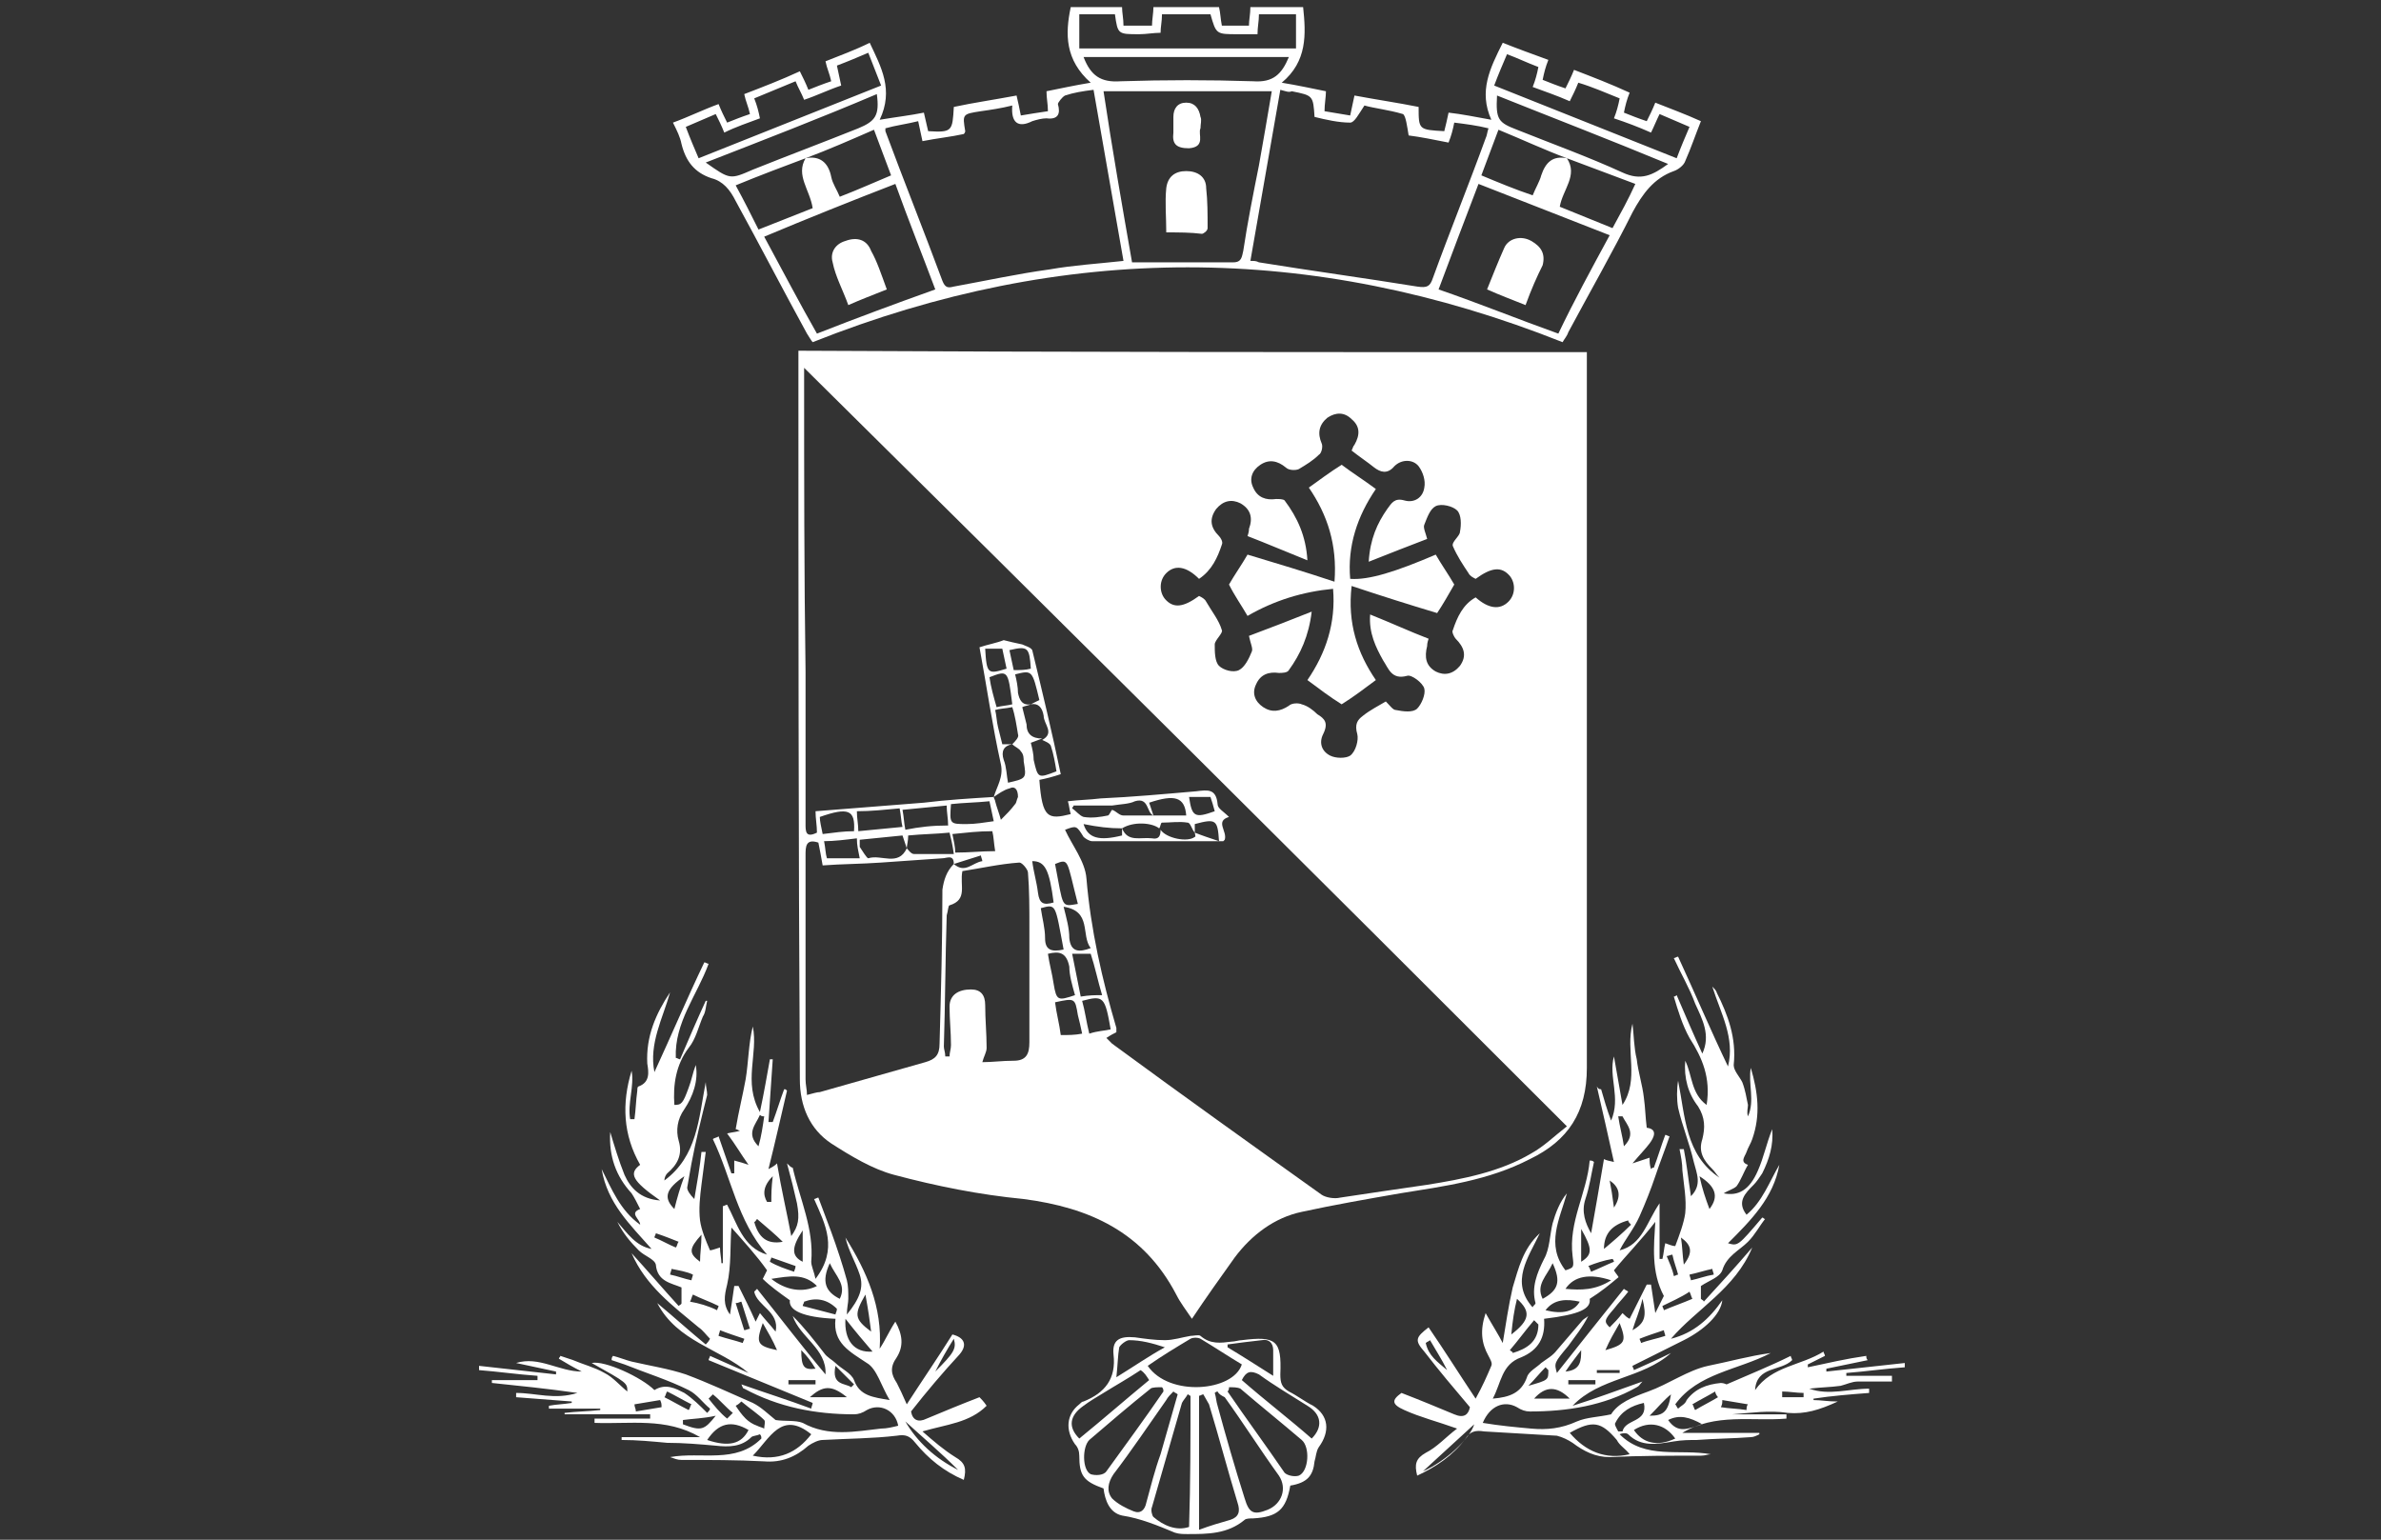
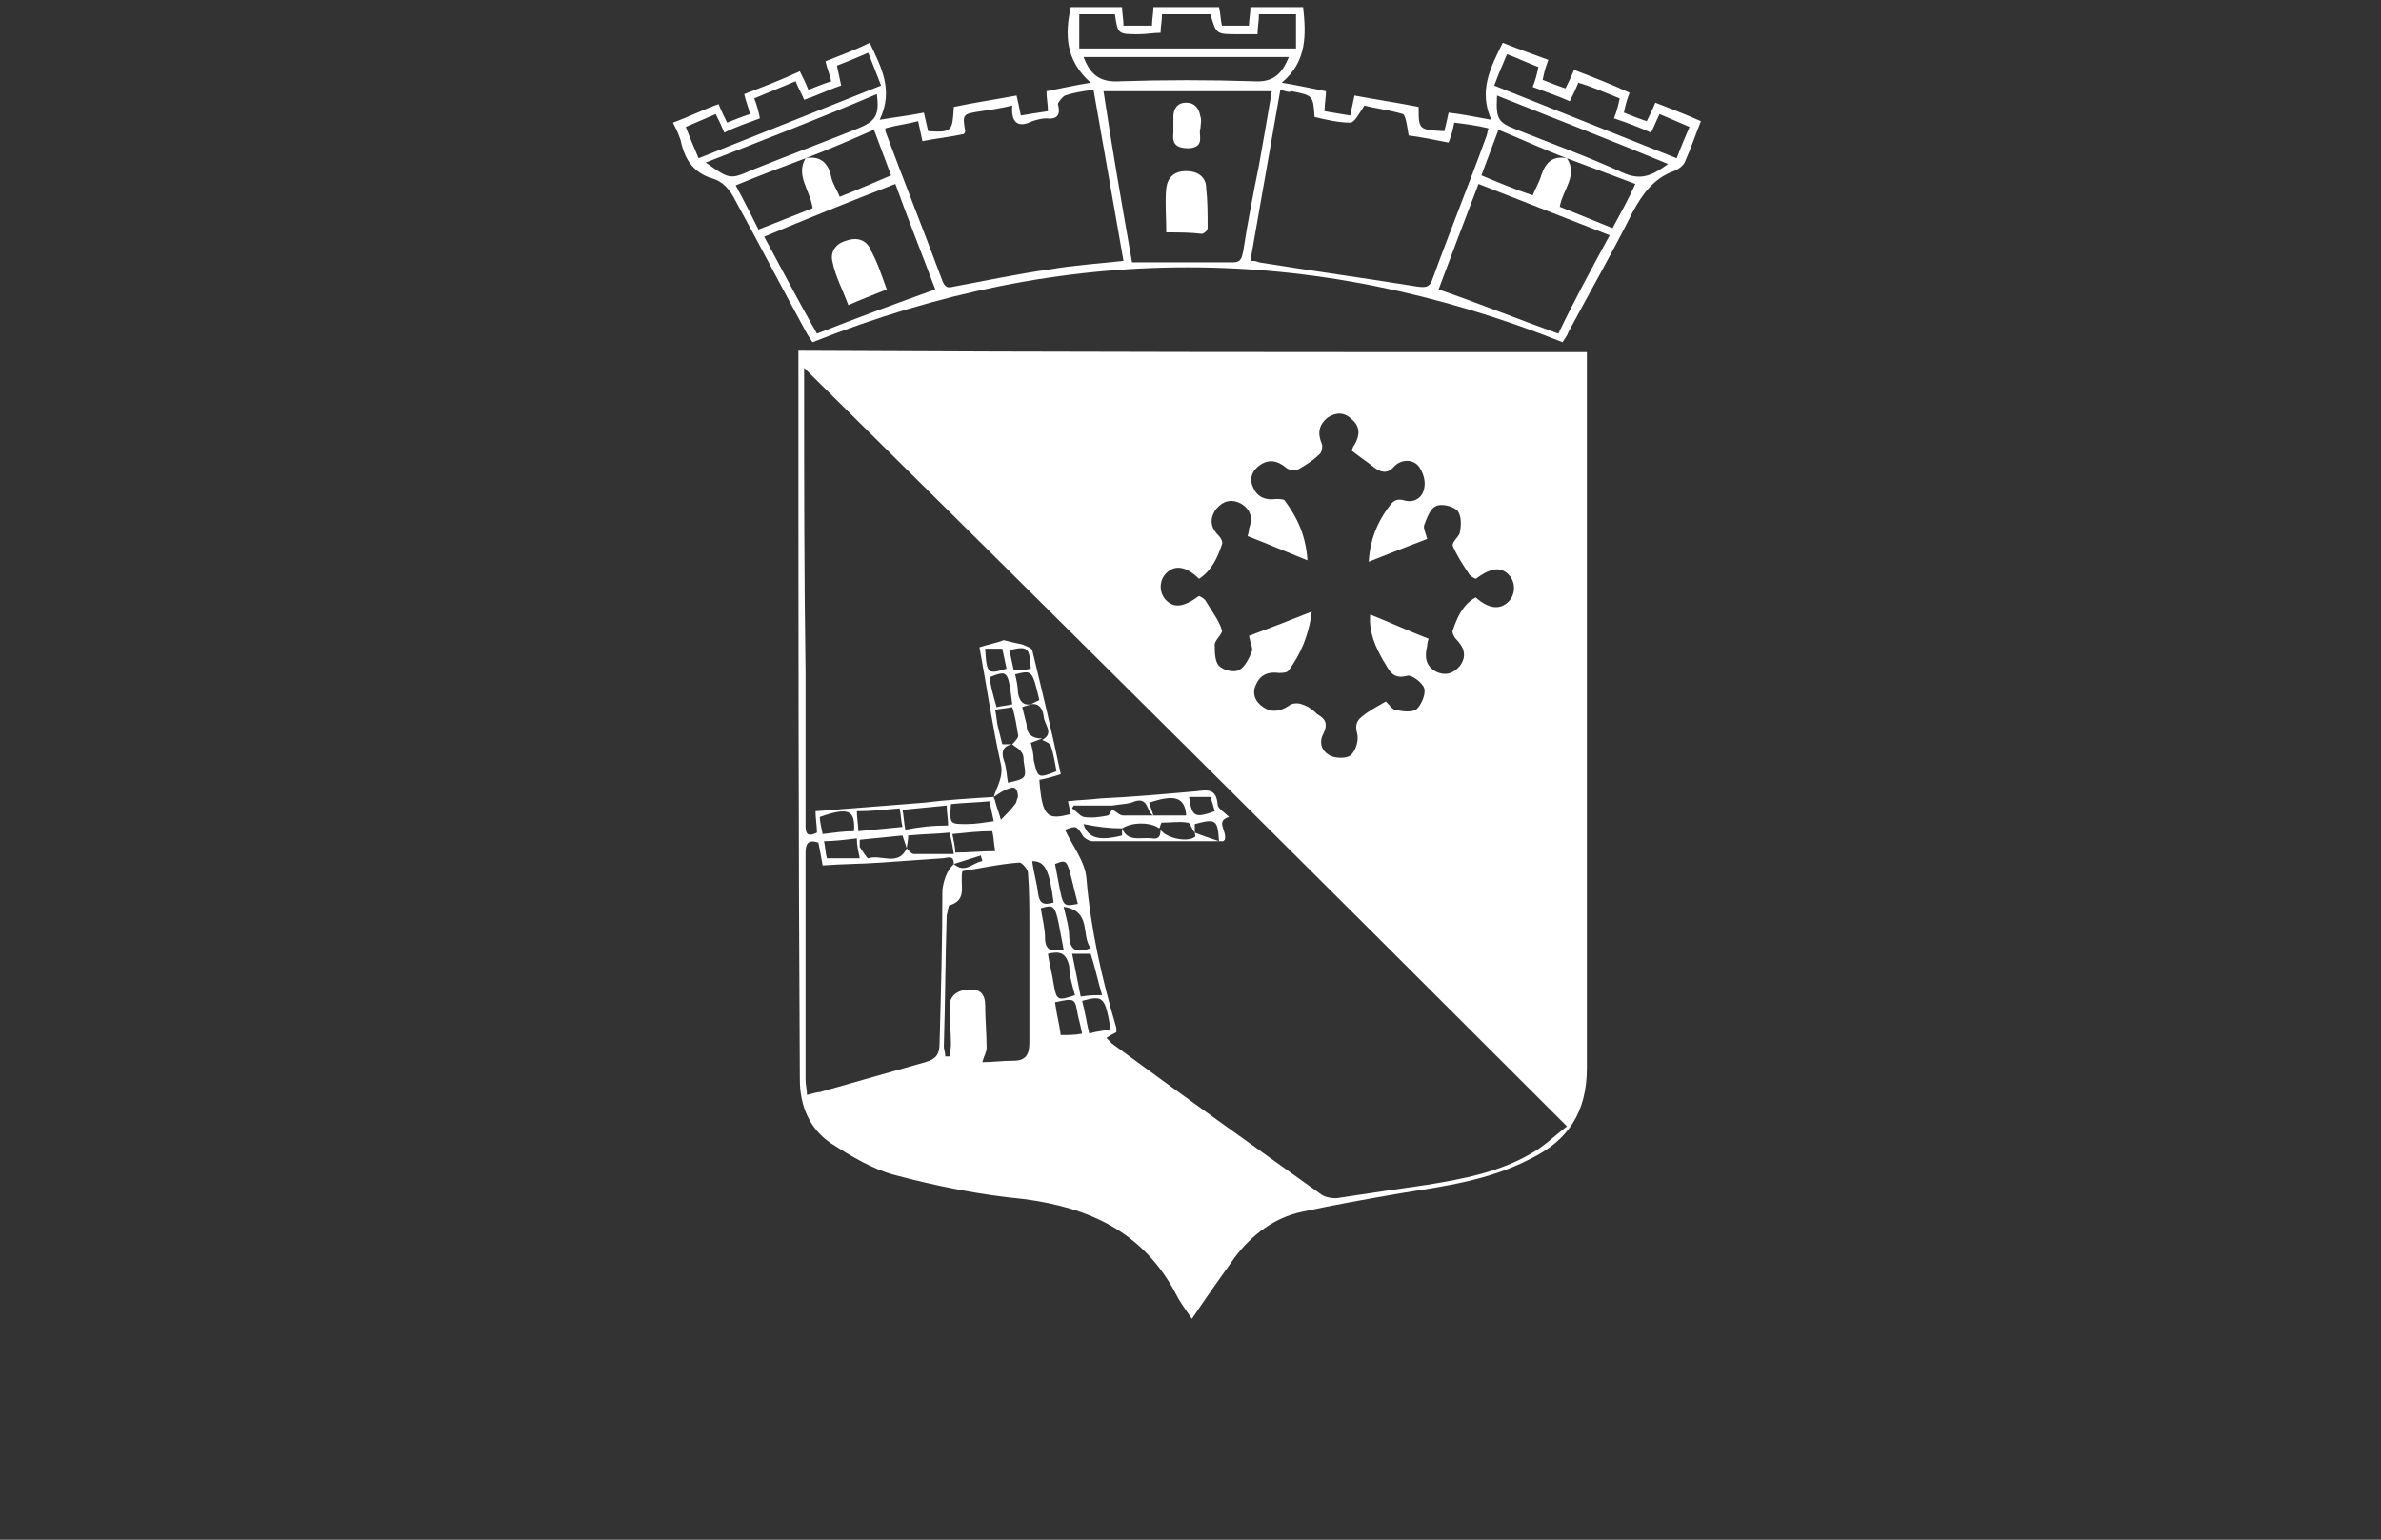
<svg xmlns="http://www.w3.org/2000/svg" version="1.1" id="Calque_1" x="0px" y="0px" viewBox="0 0 167 108" style="enable-background:new 0 0 167 108;" xml:space="preserve">
  <rect x="0" y="0" width="167" height="108" fill="#333333" stroke="none" />
  <style type="text/css"> .st0{fill:#FFFFFF;} </style>
  <g>
    <path class="st0" d="M111.3,24.7c0,0.4,0,0.8,0,1.1c0,16.4,0,32.7,0,49.1c0,3.1-1.3,5.1-4,6.4c-2.9,1.5-6,1.9-9.1,2.4 c-2.3,0.4-4.6,0.8-6.9,1.3c-1.9,0.4-3.5,1.6-4.7,3.2c-1,1.4-2,2.8-3,4.3c-0.4-0.6-0.8-1.1-1.1-1.7c-2.3-4.4-6.1-6.1-10.7-6.7 c-3.1-0.3-6.1-0.9-9.1-1.7c-1.5-0.4-3-1.3-4.4-2.2c-1.5-1-2.2-2.6-2.2-4.5C56,58.9,56,42,56,25.1c0-0.1,0-0.2,0-0.5 C74.4,24.7,92.8,24.7,111.3,24.7z M78,56.5c-0.9,0-1.8,0-2.7,0c0,0.1-0.1,0.1-0.1,0.2c0.3,0.2,0.5,0.5,0.8,0.6 c0.6,0.1,1.2,0,1.7-0.1c0.1,0,0.2-0.3,0.3-0.4c0.3,0.1,0.5,0.4,0.8,0.4c0.7,0,1.4,0,2.1,0c0.7,0,1.5,0,2.3,0 c-0.1-1.3-0.8-1.5-2.6-0.9c0.1,0.3,0.2,0.6,0.3,0.9c-0.5-0.2-0.3-1.3-1.3-1C79.2,56.4,78.6,56.4,78,56.5z M78.7,58.1 c0.4,1,1.3,0.6,2.1,0.7c0.5,0.1,0.6-0.2,0.6-0.6c0.4,0.6,1.9,0.9,2.4,0.5c0.1,0,0-0.2,0-0.3c0.5,0.2,1.1,0.4,1.7,0.6 c-0.1-1.5-0.2-1.6-1.7-1.2c0,0.2,0,0.4,0,0.6c-0.2-0.2-0.3-0.7-0.5-0.7c-0.6-0.1-1.2,0-1.8,0c-0.1,0-0.1,0.3-0.2,0.4 C80.8,57.7,79.5,57.6,78.7,58.1C77.8,58.1,77,58,76,57.8c0.3,1,1.1,1.2,2.7,0.8C78.7,58.5,78.7,58.3,78.7,58.1z M72.3,49.4 c0.2-0.1,0.4-0.2,0.6-0.3c-0.5-2.1-0.5-2.1-1.7-1.8c0.1,0.4,0.2,0.9,0.2,1.3C71.5,49.1,71.7,49.5,72.3,49.4 c-0.2,0.1-0.4,0.1-0.6,0.2c0.1,0.4,0.2,0.8,0.3,1.2c0,0.7,0.4,1,1.1,1c-0.3,0.1-0.5,0.2-0.8,0.3c0.1,0.4,0.2,0.8,0.2,1.2 c0.3,1.3,0.3,1.3,1.6,0.8c-0.1-0.6-0.2-1.2-0.4-1.8c-0.1-0.2-0.4-0.3-0.6-0.4c0.9-0.5,0.1-1.1,0.1-1.7 C73.1,49.6,72.8,49.3,72.3,49.4z M71,52.2c0.2-0.2,0.5-0.5,0.4-0.7c-0.1-0.6-0.2-1.3-0.4-1.9c-0.5,0.1-0.9,0.1-1.2,0.2 c0.1,0.4,0.1,0.8,0.2,1.2c0.1,0.4,0.2,0.8,0.3,1.2C70.5,52.2,70.7,52.2,71,52.2c-0.6,0.1-0.8,0.5-0.6,1.1c0.2,0.5,0.2,1.1,0.3,1.6 c1.3-0.3,1.3-0.3,1.1-1.5c0-0.2,0-0.5-0.2-0.7C71.5,52.5,71.2,52.4,71,52.2z M63.6,59.5c-0.1-0.3-0.2-0.6-0.3-0.9 c-1,0.1-2,0.2-3,0.3c0,0.2,0,0.4,0,0.5c0.2,0.3,0.5,0.8,0.6,0.8C61.8,59.9,63,60.8,63.6,59.5c0.1,0.1,0.3,0.4,0.5,0.4 c0.9,0,1.8,0,2.8,0c-0.1-0.7-0.2-1.1-0.3-1.5c-1,0.1-1.9,0.1-2.9,0.2C63.7,59,63.6,59.3,63.6,59.5z M66.9,60.6 c0.8,0.7,1.3-0.1,2-0.2c0-0.1-0.1-0.3-0.1-0.4C68.2,60.2,67.5,60.4,66.9,60.6c0-0.7-0.5-0.4-0.8-0.4c-1.4,0.1-2.8,0.2-4.3,0.3 c-1.4,0.1-2.8,0.1-4.1,0.2c-0.1-0.6-0.2-1.1-0.3-1.6c-0.9-0.3-0.9,0.3-0.9,0.9c0,5.2,0,10.5,0,15.7c0,0.4,0.1,0.7,0.1,1.1 c0.4-0.1,0.7-0.2,0.9-0.2c2.5-0.7,4.9-1.4,7.4-2.1c0.7-0.2,1-0.5,1-1.3c0.1-3.6,0.2-7.2,0.2-10.8C66.2,61.7,66.4,61.1,66.9,60.6z M69.7,55.9c0,0.1,0.1,0.2,0.1,0.3c0.1,0.4,0.3,0.9,0.4,1.3c0.4-0.4,0.7-0.7,1-1.1c0.1-0.1,0.1-0.3,0.2-0.5c0-0.5-0.2-0.8-0.6-0.6 C70.4,55.4,70,55.7,69.7,55.9c0.2-0.7,0.7-1.4,0.5-2.3c-0.6-2.7-1-5.5-1.5-8.2c0.6-0.2,1.2-0.3,1.7-0.5c0.4,0.1,0.8,0.2,1.3,0.3 c0.2,0.1,0.6,0.2,0.7,0.4c0.7,2.9,1.4,5.8,2,8.7c-0.6,0.2-1,0.3-1.5,0.4c0.2,2.7,0.6,2.8,2.2,2.4c-0.1-0.3-0.1-0.6-0.2-0.9 c0.8-0.1,1.5-0.1,2.3-0.2c2.2-0.1,4.4-0.3,6.7-0.5c0.8-0.1,1.4-0.2,1.5,0.9c0,0.3,0.4,0.5,0.8,0.9c-1,0.3-0.1,1-0.3,1.6 c0,0-0.1,0.1-0.1,0.1c-3.1,0-6.1,0-9.2,0c-0.2,0-0.5-0.2-0.6-0.3c-0.5-0.8-0.5-0.8-1.3-0.5c0.5,1.1,1.4,2.2,1.5,3.4 c0.3,3.6,1.1,7.1,2.1,10.5c0,0.1,0,0.2,0,0.3c-0.2,0.1-0.4,0.2-0.7,0.4c0.2,0.2,0.3,0.3,0.4,0.4c4.9,3.6,9.8,7.1,14.7,10.6 c0.3,0.2,0.9,0.3,1.3,0.2c2-0.3,4-0.6,6.1-0.9c2.5-0.4,5.1-0.9,7.3-2.2c0.9-0.5,1.6-1.2,2.5-1.9C92,61.1,74.2,43.4,56.4,25.8 c0,0.2,0,0.4,0,0.7c0,6.9,0,13.7,0.1,20.6c0,3.6,0,7.1,0,10.7c0,0.5,0,1,0.8,0.6c0-0.5-0.1-1-0.1-1.5c2.6-0.2,5.1-0.4,7.6-0.6 C66.4,56.1,68.1,56,69.7,55.9z M92,42.9c-0.2,1.7-0.8,3-1.6,4.1c-0.1,0.2-0.5,0.2-0.7,0.2c-0.7-0.1-1.3,0.1-1.6,0.8 c-0.3,0.6-0.1,1.2,0.5,1.6c0.6,0.4,1.2,0.3,1.8-0.1c0.2-0.2,0.7-0.2,0.9-0.1c0.4,0.1,0.8,0.4,1.1,0.7c0.5,0.3,0.8,0.6,0.4,1.4 c-0.3,0.6-0.1,1.2,0.5,1.5c0.4,0.2,1.1,0.2,1.4,0c0.4-0.3,0.6-1.1,0.5-1.5c-0.2-0.7,0-1,0.4-1.3c0.5-0.4,1.1-0.7,1.6-1 c0.3,0.3,0.5,0.6,0.7,0.6c0.5,0.1,1.2,0.2,1.5-0.1c0.3-0.3,0.6-1,0.5-1.4c-0.1-0.4-0.9-1-1.2-0.9c-1.1,0.3-1.3-0.5-1.7-1.1 c-0.5-0.9-1-1.9-0.9-3.2c1.5,0.6,2.8,1.2,4.1,1.7c-0.1,0.3-0.1,0.4-0.1,0.5c-0.2,0.8-0.1,1.4,0.6,1.8c0.6,0.3,1.2,0.2,1.7-0.4 c0.5-0.7,0.3-1.3-0.3-1.9c-0.1-0.1-0.3-0.5-0.2-0.6c0.3-0.9,0.7-1.8,1.6-2.3c0.9,0.8,1.7,0.9,2.3,0.3c0.5-0.5,0.5-1.3,0.1-1.8 c-0.6-0.7-1.3-0.6-2.4,0.2c-0.2-0.1-0.4-0.2-0.5-0.4c-0.4-0.6-0.8-1.2-1.1-1.9c-0.1-0.3,0.5-0.7,0.5-1c0.1-0.5,0.1-1.2-0.2-1.5 c-0.3-0.3-1.1-0.5-1.5-0.3c-0.4,0.2-0.6,0.8-0.8,1.3c-0.1,0.2,0.1,0.6,0.2,1c-1.3,0.5-2.6,1-4.1,1.6c0.1-1.6,0.6-2.7,1.3-3.7 c0.3-0.4,0.5-0.8,1.2-0.6c0.7,0.2,1.3-0.2,1.4-0.9c0.1-0.5-0.1-1.1-0.4-1.5c-0.4-0.5-1.2-0.5-1.7,0c-0.5,0.6-1,0.4-1.4,0.1 c-0.5-0.4-1.1-0.8-1.6-1.2c0.1-0.2,0.1-0.3,0.2-0.4c0.4-0.7,0.4-1.3-0.2-1.8c-0.5-0.5-1.1-0.5-1.7-0.1c-0.6,0.5-0.7,1.1-0.4,1.8 c0.1,0.2,0,0.7-0.2,0.8c-0.4,0.4-0.9,0.7-1.4,1c-0.2,0.1-0.7,0.1-0.9-0.1c-0.6-0.5-1.2-0.6-1.8-0.2c-0.6,0.4-0.8,1-0.5,1.6 c0.3,0.7,0.9,0.9,1.6,0.8c0.2,0,0.5,0,0.6,0.1c0.9,1.2,1.5,2.5,1.6,4.2c-1.5-0.6-2.9-1.2-4.2-1.7c0.1-0.3,0.1-0.4,0.1-0.5 c0.3-0.8,0.1-1.4-0.6-1.8c-0.6-0.3-1.2-0.2-1.7,0.4c-0.5,0.7-0.4,1.3,0.2,1.9c0.1,0.1,0.3,0.4,0.2,0.6c-0.3,0.9-0.7,1.8-1.6,2.4 c-0.9-0.9-1.7-1-2.3-0.4c-0.5,0.5-0.5,1.3-0.1,1.8c0.6,0.7,1.3,0.6,2.4-0.2c0.2,0.1,0.4,0.2,0.5,0.4c0.4,0.7,0.9,1.3,1.1,2 c0.1,0.2-0.5,0.7-0.5,1c0,0.5,0,1.2,0.3,1.5c0.3,0.3,1,0.5,1.4,0.3c0.4-0.2,0.7-0.8,0.9-1.3c0.1-0.2-0.1-0.6-0.2-1.1 C89.2,44,90.5,43.5,92,42.9z M66.3,74.1c0.1,0,0.2,0,0.3,0c0-0.3,0.1-0.5,0.1-0.8c0-0.9-0.1-1.8-0.1-2.7c0-0.8,0.6-1.2,1.5-1.2 c0.7,0,1,0.4,1,1.1c0,1,0.1,2,0.1,3c0,0.3-0.2,0.6-0.3,1c0.7,0,1.4-0.1,2.2-0.1c0.9,0,1.1-0.5,1.1-1.3c0-2.7,0-5.4,0-8.1 c0-1.3,0-2.6-0.1-3.8c0-0.2-0.4-0.7-0.6-0.7c-1.4,0.1-2.7,0.4-4,0.6c-0.2,1,0.4,2-0.9,2.4c-0.1,0-0.1,0.4-0.2,0.7 c-0.1,3.1-0.1,6.1-0.2,9.2C66.2,73.6,66.3,73.8,66.3,74.1z M63.1,56.7c-1.1,0.1-2,0.2-3,0.2c0,0.5,0.1,0.9,0.1,1.4 c1.1-0.1,2.1-0.2,3.1-0.3C63.2,57.6,63.2,57.2,63.1,56.7z M66.5,57.9c0-0.5-0.1-0.9-0.1-1.4c-1.1,0.1-2,0.2-3.1,0.3 c0.1,0.5,0.1,0.9,0.2,1.4C64.5,58,65.4,57.9,66.5,57.9z M73.5,66.9c0.1,0.7,0.3,1.4,0.4,2.1c0.2,1.2,0.3,1.2,1.5,0.8 c-0.2-0.7-0.4-1.4-0.4-2C74.8,66.8,74.3,66.7,73.5,66.9z M77.3,69.8c-0.3-1-0.5-2-0.8-2.9c-0.5,0-0.8,0-1.3,0c0.2,1,0.4,2,0.6,3 C76.4,69.8,76.8,69.8,77.3,69.8z M66.7,56.4c-0.1,1.4-0.1,1.4,1.1,1.4c0.6,0,1.2-0.1,1.9-0.2c-0.1-0.5-0.2-0.9-0.3-1.4 C68.4,56.3,67.6,56.3,66.7,56.4z M66.8,58.5c0.1,0.5,0.2,0.9,0.2,1.3c1,0,1.8-0.1,2.8-0.1c-0.1-0.6-0.1-1-0.2-1.4 C68.6,58.3,67.8,58.4,66.8,58.5z M75.9,72.5c-0.1-0.5-0.2-0.9-0.3-1.3C75.4,70,75.4,70,74,70.3c0.1,0.8,0.3,1.5,0.4,2.3 C74.9,72.6,75.4,72.6,75.9,72.5z M74.6,66.6c-0.6-3.2-0.5-3.2-1.6-2.9c0.1,0.7,0.3,1.4,0.3,2.1C73.3,66.6,73.7,66.8,74.6,66.6z M77.9,72.2c-0.4-2.3-0.5-2.4-2-2c0.2,0.7,0.3,1.5,0.5,2.3C77,72.3,77.5,72.3,77.9,72.2z M74.6,63.6c0.2,0.8,0.4,1.5,0.4,2.2 c0.1,1,0.7,1,1.5,0.7C75.8,65.6,76.6,63.9,74.6,63.6z M60.1,58.8c-0.8,0.1-1.6,0.2-2.3,0.2c0.1,0.5,0.1,0.9,0.2,1.2 c0.8,0,1.5,0,2.3,0C60.2,59.7,60.1,59.3,60.1,58.8z M57.7,58.5c0.8-0.1,1.5-0.2,2.2-0.2c0.1-1.5-0.4-1.7-2.4-1 C57.5,57.6,57.6,58,57.7,58.5z M75.6,63.4c-0.8-3.1-0.6-3.2-1.6-2.8C74.6,63.7,74.4,63.6,75.6,63.4z M71,49.4 c-0.3-2.4-0.3-2.4-1.6-1.9c0.1,0.7,0.3,1.4,0.5,2.1C70.3,49.5,70.6,49.5,71,49.4z M72.4,60.4c0.1,0.8,0.3,1.4,0.4,2.2 c0.1,0.8,0.4,0.9,1.1,0.7C73.6,61,73.3,60.4,72.4,60.4z M83.4,55.9c0.2,1.4,0.4,1.5,1.8,1c-0.1-0.4-0.2-0.7-0.3-1 C84.4,55.9,83.9,55.9,83.4,55.9z M69.1,45.5c0.1,1.8,0.2,1.8,1.5,1.4c-0.1-0.5-0.2-0.9-0.3-1.4C69.8,45.5,69.4,45.5,69.1,45.5z M72.3,46.9c-0.1-1.5-0.2-1.6-1.5-1.3c0.1,0.5,0.2,0.9,0.3,1.4C71.6,47,71.9,47,72.3,46.9z" />
-     <path class="st0" d="M63.9,99c0.1,0.6,0.5,0.8,1.1,0.5c1.2-0.5,2.4-1,3.7-1.5c0.1,0.1,0.3,0.3,0.5,0.6c-1.2,1.2-2.8,1.3-4.5,1.8 c0.8,0.7,1.5,1.3,2.3,1.8c0.7,0.4,0.8,0.8,0.6,1.6c-1.4-0.6-2.5-1.5-3.4-2.6c-0.4-0.5-0.7-0.6-1.3-0.5c-1.7,0.2-3.4,0.2-5.2,0.3 c-0.3,0-0.7,0.2-1,0.4c-0.9,0.8-1.9,1.2-3.1,1.1c-1.9-0.1-3.9-0.1-5.8-0.1c-0.3,0-0.5-0.1-0.8-0.2c2.2-0.4,4.6,0.5,6.4-1.3 c0-0.1,0-0.2-0.1-0.3c-0.2,0.1-0.5,0.1-0.6,0.2c-0.7,0.7-1.6,0.7-2.5,0.6c-1.1-0.1-2.3-0.2-3.4-0.2c-1.1-0.1-2.1-0.2-3.2-0.2 c0-0.1,0-0.2,0-0.2c1.8,0,3.6,0,5.5,0c-2.4-1.4-4.9-0.9-7.4-1c0-0.1,0-0.2,0-0.3c1.3,0,2.6,0,3.9,0c0-0.1,0-0.2,0-0.3c-2,0-4,0-6,0 c0,0,0-0.1,0-0.1c0.8-0.1,1.6-0.1,2.5-0.2c0,0,0-0.1,0-0.1c-1.2,0-2.4,0-3.6,0c0-0.1,0-0.1,0-0.2c0.5-0.1,1-0.1,1.6-0.2 c0,0,0-0.1,0-0.1c-1.3-0.1-2.6-0.2-3.9-0.3c0-0.1,0-0.2,0-0.3c1.4,0,2.7,0.5,4.3,0c-2.1-0.3-4.1-0.5-6-0.7c0-0.1,0-0.1,0-0.2 c1.1,0,2.1,0,3.2,0c0-0.1,0-0.2,0-0.3c-1.4-0.1-2.8-0.3-4.1-0.4c0-0.1,0-0.2,0-0.3c1.8,0.2,3.6,0.4,5.4,0.6c0-0.1,0-0.1,0-0.2 c-0.9-0.2-1.9-0.4-2.8-0.6c1.6-0.5,3,0.6,4.6,0.6c-0.6-0.3-1.1-0.6-1.6-0.9c0-0.1,0.1-0.1,0.1-0.2c0.3,0.1,0.6,0.2,0.9,0.3 c0.7,0.3,1.5,0.5,2.2,0.9c0.6,0.3,1.1,0.9,1.6,1.3c0-0.6,0-0.6-2.5-2c0.9-0.2,3.5,1,4.4,1.9c0.8-0.5,1.5-0.1,2.1,0.2 c0.6,0.4,1.1,0.9,1.6,1.4c0.1-0.1,0.2-0.2,0.2-0.3c-0.5-0.4-0.9-1-1.5-1.3c-1.4-0.7-3-1.2-4.5-1.8c-0.3-0.1-0.6-0.2-0.9-0.3 c0-0.1,0-0.2,0.1-0.3c0.4,0.1,0.9,0.3,1.3,0.4c1.3,0.3,2.6,0.5,3.8,0.9c1.6,0.6,3.1,1.3,4.7,2c0.6,0.3,1.1,0.8,1.6,1.2 c0.6,0.1,1.4,0,1.9,0.2c1.8,1,3.7,0.6,5.5,0.4c0.4,0,0.8-0.1,1.2-0.2c-0.2-1.1-1.3-1.6-2.2-1.1c-0.3,0.2-0.6,0.3-0.9,0.3 c-2.7,0-5.3-0.5-7.7-1.8c-0.1,0-0.1-0.1-0.2-0.3c1.7,0.6,3.3,1.1,4.9,1.7c0-0.1,0.1-0.3,0.1-0.4c-2.4-1-4.9-2-7.3-3 c0-0.1,0.1-0.2,0.1-0.3c0.9,0.4,1.8,0.8,2.7,1.2c-2-1.7-5-2.2-6.4-4.9c1.2,1,2.3,2,3.4,2.9c0.1-0.1,0.2-0.2,0.3-0.4 c-0.3-0.3-0.5-0.6-0.8-0.8c-1.8-1.5-3.7-2.9-4.7-5.2c1.1,1.2,2.2,2.5,3.3,3.7c0.1-0.1,0.2-0.1,0.2-0.2c0-0.4,0-0.7,0-1.1 c-0.7-0.3-1.7-0.4-1.8-1.6c-0.1-0.4-0.8-0.6-1.2-1c-0.6-0.6-1.1-1.2-1.5-2c0.7,0.8,1.3,1.7,2.4,1.9c-1.5-1.7-3.1-3.2-3.5-5.6 c0.7,1.4,1.3,2.9,2.7,3.9c0-0.4-0.8-0.8,0-1.1c-0.2-0.4-0.4-0.8-0.6-1.1c-1.1-1.2-1.6-2.6-1.5-4.3c0.3,1,0.6,2,1,3 c0.4,0.9,1.1,1.7,2.5,1.8c-2-1.4-2.2-1.9-1.4-2.5c-1.2-2.1-1.3-4.3-0.6-6.6c0.2,1.1-0.3,2.3-0.1,3.4c0.1,0,0.2,0,0.3,0 c0.1-0.7,0.1-1.3,0.2-2c0-0.1,0-0.3,0.1-0.3c0.8-0.3,0.7-1,0.6-1.6c-0.1-1.9,0.6-3.5,1.6-5c-0.5,1.8-1.5,3.6-1.1,5.6 c1.2-2.6,2.3-5.2,3.5-7.7c0.1,0,0.2,0.1,0.3,0.1c-0.8,2.2-2.4,4.1-2.3,6.6c0.1,0,0.2,0.1,0.3,0.1c0.6-1.4,1.2-2.8,1.8-4.1 c0,0,0.1,0,0.1,0c-0.1,0.4-0.1,0.8-0.3,1.1c-0.3,0.7-0.5,1.6-1,2.2c-0.9,1.2-1.1,2.6-1,4c0.5,0,0.6-0.1,1-1.2 c0.2-0.5,0.3-1.1,0.5-1.6c0.2,1.1-0.2,2.2-0.8,3.1c-0.5,0.7-0.6,1.5-0.4,2.2c0.3,1-0.1,1.7-0.8,2.3c-0.1,0.1-0.2,0.3-0.2,0.5 c2.3-1.7,2.4-4.3,2.9-6.9c0,0.3,0.1,0.6,0.1,0.9c-0.4,1.6-0.8,3.2-1.1,4.8c-0.1,0.6-0.2,1.1-0.3,1.7c0,0.2,0.2,0.5,0.5,0.8 c0.2-1.2,0.4-2.3,0.5-3.3c0.1,0,0.2,0,0.3,0c-0.1,0.8-0.2,1.5-0.3,2.3c-0.1,0.8-0.2,1.7-0.1,2.5c0.1,0.7,0.4,1.4,0.7,2.1 c0.1,0,0.4-0.1,0.7-0.2c0,0.4,0.1,0.8,0.1,1.1c0,0,0.1,0,0.1,0c0-1.3,0-2.6,0-4c0.1,0,0.2-0.1,0.3-0.1c0.7,1.3,1.1,3,2.8,3.5 c-2.1-2.4-2.5-5.4-3.8-8.1c0.1-0.1,0.3-0.1,0.4-0.2c0.3,0.9,0.6,1.7,0.9,2.6c0.1,0,0.1,0,0.2,0c0-0.3,0-0.6,0-0.9 c0.4,0.1,0.7,0.2,1,0.3c-0.5-0.7-0.9-1.4-1.5-2.2c0.4-0.1,0.7-0.1,0.9-0.2c-0.1,0-0.2-0.1-0.3-0.1c0.2-1.2,0.5-2.4,0.7-3.5 c0.2-1.2,0.2-2.5,0.5-3.7c0.4,1.9-0.7,3.9,0.5,6c0.3-1.4,0.5-2.6,0.7-3.7c0.1,0,0.1,0,0.2,0c-0.1,1.5-0.2,2.9-0.3,4.4 c0.1,0,0.2,0,0.3,0c0.3-0.8,0.5-1.5,0.8-2.3c0.1,0,0.1,0,0.2,0.1c-0.4,1.7-0.8,3.5-1.3,5.5c0.4-0.2,0.5-0.3,0.6-0.4 c0.3,1.8,0.7,3.5,1,5.1c0.5-0.7,0.6-1.2,0.4-2.3c-0.2-0.9-0.4-1.7-0.7-2.8c0.2,0.2,0.3,0.3,0.4,0.3c0.5,2.2,1.5,4.3,1.3,6.6 c0,0.3,0.2,0.7,0.3,1.2c1.6-2.1,0.7-3.8-0.1-5.6c0.1,0,0.2-0.1,0.3-0.1c0.3,0.8,0.6,1.6,0.9,2.4c0.4,1.1,0.8,2.3,1.1,3.4 c0.1,0.4,0.1,0.8,0.1,1.3c0,0.3-0.1,0.6-0.1,1.1c0.9-1.1,1.2-1.9,0.9-2.8c-0.3-0.9-0.8-1.7-1-2.6c1.5,2.4,2.6,4.9,2.4,7.8 c0.4-0.6,0.7-1.3,1.1-1.9c0.5,0.9,0.6,1.7,0.1,2.5c-0.5,0.7-0.4,1.2,0,1.8c0.2,0.4,0.4,0.8,0.7,1.5c1.1-1.7,2.2-3.3,3.2-4.9 c0.8,0.2,1.1,0.7,0.5,1.4C66.1,96.3,65,97.6,63.9,99z M51.3,86.1c-0.1,1.2,0,2.7-0.3,4c-0.2,0.8-0.3,1.4,0.2,2.1 c0.1-0.6,0.2-1.3,0.3-2c0.1,0,0.2,0,0.3,0c0.4,0.8,0.8,1.6,1.2,2.5c0.1-0.2,0.2-0.4,0.3-0.6c0.4,0.5,0.7,0.8,1.1,1.3 c0.3-1.4-1.3-1.8-1.5-2.8c0.1-0.1,0.1-0.1,0.2-0.2c1.6,2,3.2,4.1,4.8,6c0.1-1.8-1.8-2.6-2.3-4.1c0.8,0.8,1.5,1.7,2.2,2.6 c0.2,0.3,0.6,0.5,0.8,0.7c0.4,0.4,1.1,0.7,1.3,1.2c0.4,1.1,1.3,1.2,2.5,1.4c-0.6-1-0.9-2.2-1.6-2.6c-1.2-0.8-2.4-1.4-2.2-3.1 c-2.3-0.1-3.3-0.6-3.2-1.3c-0.7-0.5-1.4-1-1.9-1.5c0,0,0.2-0.4,0.3-0.6C53.1,88.1,52.1,87,51.3,86.1z M52.8,102.1 c1.8,0.4,3.1-0.2,4.1-1.5C54.8,98.9,54,100.9,52.8,102.1z M49.6,101c1.5,0.5,2.4,0.3,2.9-0.7C51.3,99.6,50.4,99.8,49.6,101z M54.1,89.7c1,0.8,2.2,1,3.2,0.5C56.4,89.3,55.4,89.5,54.1,89.7z M52,98.3c-0.1,0.1-0.2,0.2-0.4,0.3c0.2,0.3,0.4,0.6,0.7,0.9 c0.2,0.2,0.5,0.4,0.8,0.5c0.2,0.1,0.3,0.1,0.5,0.2c0-0.2,0.1-0.5,0-0.6C53.2,99.2,52.6,98.8,52,98.3z M58.2,88.6 c-0.6,1.3-0.3,2,0.7,2.5C59.4,90.1,58.6,89.5,58.2,88.6z M59.3,92.5c-0.1,1.5,0.6,2.4,1.9,2.3C60.6,94.1,60,93.4,59.3,92.5z M59.4,98c-1.1-0.9-1.7-0.8-2.6,0C57.8,98,58.6,98,59.4,98z M58.6,92.2c0-0.1,0.1-0.2,0.1-0.4c-0.7-0.7-1.5-0.8-2.3-0.5 c0,0.1-0.1,0.2-0.1,0.3C57.1,91.8,57.8,92,58.6,92.2z M53.1,85.5c-0.1,0.1-0.1,0.2-0.2,0.2c0.3,1.1,0.9,1.6,2,1.4 C54.4,86.6,53.8,86.1,53.1,85.5z M61.1,93.4c-0.1-0.8-0.2-1.5-0.4-2.6C59.9,92.2,59.9,92.5,61.1,93.4z M67.2,103.1 c-1.2-1.2-2.5-2.3-3.7-3.4C64.3,101.1,65.6,102.3,67.2,103.1z M47.9,99.6c0,0.1,0,0.2,0,0.3c1.3,0.5,1.5,0.4,2.3-0.6 C49.3,99.5,48.6,99.5,47.9,99.6z M53.5,92.8c-0.5,1.4-0.4,1.6,1,1.9C54.2,94,53.9,93.5,53.5,92.8z M48,82.5 c-1.3,0.9-1.5,1.5-0.7,2.3C47.5,84,47.7,83.3,48,82.5z M56.3,86.3c-0.8,1.2-0.8,1.8,0,2.2C56.3,87.8,56.3,87.1,56.3,86.3z M53.6,78.3c-0.1,0-0.2,0-0.3-0.1c-0.3,0.7-1,1.3-0.1,2.2C53.4,79.7,53.5,79,53.6,78.3z M55.3,96.8c0,0.1,0,0.2,0,0.3 c0.6,0,1.3,0,1.9,0c0-0.1,0-0.2,0-0.3C56.6,96.8,55.9,96.8,55.3,96.8z M44.5,98.5c0,0.2,0.1,0.3,0.1,0.5c0.6-0.1,1.2-0.2,1.8-0.3 c0-0.2,0-0.3-0.1-0.5C45.7,98.3,45.1,98.4,44.5,98.5z M51,99.5c0.1-0.1,0.3-0.3,0.4-0.4c-0.5-0.4-0.9-0.9-1.4-1.3 c-0.1,0.1-0.2,0.2-0.3,0.3C50.1,98.6,50.5,99.1,51,99.5z M46.8,97.6c-0.1,0.1-0.1,0.3-0.2,0.4c0.6,0.3,1.1,0.6,1.7,0.9 c0.1-0.1,0.1-0.3,0.2-0.4C47.9,98.2,47.4,97.9,46.8,97.6z M50.3,91.9c0-0.1,0.1-0.2,0.1-0.3c-0.6-0.3-1.2-0.5-1.8-0.8 c-0.1,0.2-0.1,0.3-0.2,0.5C49,91.4,49.7,91.6,50.3,91.9z M59.7,97.3c0.1-0.1,0.1-0.1,0.2-0.2c-0.4-0.4-0.8-0.8-1.3-1.3 C58.3,97.2,59.3,97,59.7,97.3z M52,91.3c-0.1,0-0.2,0.1-0.4,0.1c0.2,0.6,0.4,1.3,0.6,1.9c0.1,0,0.3-0.1,0.4-0.1 C52.4,92.6,52.2,91.9,52,91.3z M66.9,93.9c-0.5,0.8-0.9,1.5-1.3,2.3C66.9,94.9,67.1,94.6,66.9,93.9z M49.2,86.6 c-0.9,1-0.9,1.3-0.1,1.9C49.1,87.9,49.2,87.4,49.2,86.6z M56.2,94.7c0,1.2,0.2,1.4,1,1.3C56.9,95.5,56.6,95.1,56.2,94.7z M50.5,93.3c0,0.1-0.1,0.3-0.1,0.4c0.6,0.2,1.1,0.3,1.7,0.5c0-0.1,0.1-0.2,0.1-0.3C51.6,93.7,51,93.5,50.5,93.3z M47.1,89 c0,0.1-0.1,0.3-0.1,0.4c0.5,0.1,1,0.3,1.5,0.4c0-0.1,0.1-0.3,0.1-0.4C48.2,89.2,47.6,89.1,47.1,89z M55.7,89.2 c0-0.1,0.1-0.2,0.1-0.4c-0.6-0.2-1.1-0.4-1.7-0.6c0,0.1-0.1,0.2-0.1,0.3C54.5,88.8,55.1,89,55.7,89.2z M47.4,87.5 c0.1-0.1,0.1-0.3,0.2-0.4c-0.5-0.2-1-0.4-1.6-0.6c0,0.1-0.1,0.2-0.1,0.3C46.4,87,46.9,87.3,47.4,87.5z M54.2,82.5 c-0.7,0.7-0.7,1.3-0.4,1.8c0.1,0,0.2,0,0.3,0C54.1,83.8,54.1,83.3,54.2,82.5z" />
-     <path class="st0" d="M112.3,76.4c0.2,0.7,0.4,1.4,0.7,2.2c0.7-1.6-0.2-3.1,0.2-4.5c0.2,1.1,0.4,2.3,0.6,3.4 c1.2-1.8,0.2-3.8,0.7-5.7c0.1,0.8,0.1,1.7,0.3,2.5c0.1,0.9,0.4,1.8,0.5,2.7c0.1,0.7,0.1,1.3,0.2,2.1c0.8,0.1,0.5,0.7,0.2,1.1 c-0.3,0.4-0.7,0.8-1.2,1.4c0.6-0.2,0.9-0.3,1.2-0.4c0,0.3,0,0.5,0.1,0.8c0.1-0.1,0.1-0.1,0.2-0.1c0.3-0.8,0.5-1.5,0.8-2.3 c0.1,0,0.2,0.1,0.3,0.1c-0.3,0.9-0.7,1.9-1,2.8c-0.3,0.9-0.7,1.9-1.1,2.8c-0.4,0.9-1,1.6-1.4,2.4c1.6-0.4,1.9-2,2.8-3.3 c0,0.6,0,1.2,0,1.9c0,0.7,0,1.3,0,2c0.1,0,0.1,0,0.2,0c0.1-0.4,0.1-0.7,0.2-1.1c0.3,0.1,0.5,0.2,0.7,0.2c0.3-0.8,0.6-1.6,0.7-2.3 c0.1-1-0.1-2-0.2-3c0-0.5-0.1-1-0.2-1.5c0.1,0,0.2,0,0.3,0c0.2,1,0.3,2,0.5,3.3c0.8-0.8,0.4-1.6,0.2-2.4c-0.3-1.3-0.8-2.5-1.1-3.8 c-0.1-0.6-0.1-1.3,0-1.9c0.5,2.5,0.5,5.2,2.9,6.8c-0.2-0.2-0.3-0.4-0.5-0.6c-0.6-0.6-1-1.2-0.7-2.1c0.2-0.8,0.2-1.5-0.3-2.3 c-0.7-0.9-1-2-0.9-3.2c0.5,1,0.4,2.3,1.5,3.1c0.3-1.9-0.3-3.3-1.2-4.7c-0.5-0.9-0.8-1.9-1.1-2.9c0.1,0,0.2-0.1,0.2-0.1 c0.6,1.4,1.2,2.8,1.8,4.1c0.6-1.3,0-2.4-0.5-3.5c-0.4-1.1-1-2.1-1.5-3.2c0.1,0,0.2-0.1,0.3-0.1c1.2,2.6,2.3,5.2,3.5,7.7 c0.5-2-0.5-3.7-1.1-5.6c0.1,0.1,0.3,0.3,0.3,0.4c0.8,1.6,1.4,3.2,1.2,5.1c0,0.4,0.4,0.8,0.6,1.2c0.2,0.5,0.3,1.1,0.4,1.6 c0,0.2-0.1,0.5,0,0.8c0.5-1.1,0-2.3,0.2-3.4c0.5,1.7,0.7,3.3,0.1,5c-0.1,0.3-0.3,0.6-0.4,0.9c-0.1,0.3-0.5,0.7,0.1,0.9 c-0.3,0.5-0.5,1.1-0.8,1.5c-0.2,0.2-0.6,0.3-0.9,0.5c1,0.2,1.8-0.2,2.4-1.6c0.4-0.9,0.6-1.9,1-2.9c0.1,1.1-0.2,2.1-0.7,3.1 c-0.2,0.3-0.4,0.6-0.6,0.8c-0.6,0.6-1.2,1.2-0.5,2.1c1.1-0.9,1.6-2.3,2.3-3.5c-0.4,2.3-2,3.9-3.6,5.5c0.7,0.2,0.7,0.2,2.4-1.8 c0.1,0,0.1,0.1,0.2,0.1c-0.4,0.5-0.7,1.1-1.2,1.6c-0.6,0.6-1.5,1-1.8,2c-0.2,0.5-0.9,0.7-1.5,1.1c0,0.2,0,0.6,0,0.9 c0.1,0.1,0.2,0.1,0.2,0.2c1.1-1.2,2.2-2.4,3.4-3.8c-1.2,2.9-3.9,4.3-5.7,6.4c1.6-0.4,2.7-1.4,3.6-2.7c-0.1,1-1.3,2.1-2.7,2.8 c-1.2,0.6-2.4,1.2-3.6,1.8c0,0.1,0.1,0.2,0.1,0.3c0.9-0.4,1.8-0.8,2.6-1.2c-2,1.8-5,1.7-6.9,3.7c1.6-0.5,3.2-1.1,4.9-1.7 c-0.2,0.2-0.2,0.3-0.4,0.4c-2.3,1.3-4.9,1.7-7.5,1.7c-0.3,0-0.6-0.1-0.9-0.3c-0.9-0.5-1.9-0.1-2.4,1.1c1.2,0.2,2.3,0.3,3.4,0.4 c1.1,0.1,2.1,0,3.2-0.5c0.7-0.3,1.5-0.3,2.4-0.5c0.5-0.8,1.5-1.2,2.6-1.6c1.4-0.5,2.8-1.5,4.2-1.8c1.5-0.3,2.9-0.7,4.4-0.9 c-2.3,1.2-5.1,1.4-6.7,3.6c0.1,0.1,0.1,0.2,0.2,0.3c0.2-0.2,0.5-0.3,0.6-0.6c0.6-0.8,1.4-1.1,2.4-1.2c0.2,0,0.4,0.1,0.4,0.1 c1.6-0.7,3.1-1.3,4.5-2c0,0.1,0.1,0.2,0.1,0.3c-0.8,0.8-2.5,0.4-2.6,2.1c1.2-1.7,3.2-1.7,4.8-2.7c0,0.1,0.1,0.2,0.1,0.3 c-0.4,0.2-0.8,0.4-1.2,0.6c0,0.1,0,0.1,0,0.2c1.4-0.3,2.7-0.6,4.1-0.8c0,0.1,0,0.2,0.1,0.3c-1,0.2-1.9,0.4-2.9,0.6 c0,0.1,0,0.1,0,0.2c1.8-0.2,3.7-0.4,5.5-0.6c0,0.1,0,0.2,0,0.3c-1.4,0.1-2.8,0.3-4.1,0.4c0,0.1,0,0.2,0,0.2c1.1,0,2.1,0,3.2,0 c0,0.1,0,0.3,0,0.4c-0.8,0-1.6,0-2.4,0c-0.4,0-0.8,0.2-1.2,0.3c-0.7,0.1-1.4,0.1-2.2,0.2c1.4,0.5,2.8,0,4.2,0c0,0.1,0,0.2,0,0.3 c-1.3,0.1-2.6,0.2-3.9,0.4c0,0,0,0.1,0,0.1c0.5,0,1,0.1,1.7,0.1c-1.3,0.6-2.3,0.9-3.5,0.8c-1.3-0.2-2.6,0-3.9,0.1 c1.3,0,2.5,0,3.8,0c0,0.1,0,0.2,0,0.3c-2.4,0.2-5-0.4-7.3,1c1.7,0,3.6,0,5.4,0c0,0,0,0.1,0,0.1c-0.2,0.1-0.4,0.2-0.6,0.2 c-1.3,0.1-2.5,0.1-3.8,0.2c-0.5,0-1,0-1.6,0.1c-1.2,0.2-2.3,0.4-3.2-0.5c-0.1-0.1-0.4-0.1-0.6,0c1.8,1.8,4.2,1,6.4,1.4 c-0.2,0-0.4,0.1-0.7,0.1c-2.1,0-4.3,0-6.4,0.1c-1,0-1.8-0.4-2.6-1c-0.3-0.2-0.7-0.4-1.1-0.5c-1.7-0.1-3.4-0.2-5.1-0.3 c-0.6-0.1-1,0-1.3,0.5c-0.9,1.2-2.1,2-3.4,2.6c-0.2-0.8-0.1-1.2,0.6-1.6c0.8-0.4,1.4-1.1,2.2-1.7c-1.4-0.5-2.6-0.8-3.7-1.3 c-0.9-0.4-0.9-0.7-0.2-1.2c1.3,0.5,2.5,1,3.7,1.5c0.7,0.3,1,0,1.1-0.5c-1.1-1.3-2.2-2.6-3.2-3.9c-0.7-0.8-0.6-1,0.3-1.7 c1.1,1.6,2.1,3.2,3.3,5c0.5-0.9,0.8-1.6,1.1-2.3c0.1-0.2-0.1-0.5-0.2-0.7c-0.5-0.9-0.6-1.8-0.2-3c0.5,0.9,0.9,1.5,1.2,2.1 c0.2-1.2,0.4-2.6,0.7-3.9c0.4-1.3,0.7-2.7,1.9-3.8c-0.8,1.7-2.1,3.4-0.5,5.2c0-0.1,0.2-0.2,0.2-0.3c-0.3-1.1,0.1-2.1,0.6-3.1 c0.4-0.7,0.4-1.7,0.6-2.5c0.2-0.7,0.5-1.5,1-2.1c-0.5,1.8-1.5,3.6-0.1,5.4c0.6-0.2,0.6-0.2,0.5-1c-0.3-2.4,1-4.4,1.2-6.7 c0.1,0,0.2,0,0.3,0.1c-0.2,0.9-0.3,1.7-0.6,2.6c-0.3,0.9,0,1.7,0.4,2.4c0.3-1.7,0.6-3.4,0.9-5.2c0.2,0.1,0.3,0.1,0.7,0.2 c-0.4-1.8-0.8-3.6-1.2-5.3C112.1,76.4,112.2,76.4,112.3,76.4z M113.2,89.1c0.1,0.2,0.4,0.5,0.3,0.5c-0.6,0.5-1.2,1-2,1.5 c0.1,0.7-0.7,1.1-3.2,1.4c0.1,1.3-0.4,2.2-1.6,2.7c-1.4,0.5-1.4,1.8-2,2.9c1.2-0.1,2-0.4,2.4-1.5c0.1-0.4,0.7-0.7,1-1 c0.4-0.3,0.8-0.5,1.1-0.9c0.6-0.7,1.2-1.4,1.8-2.1c0.1-0.1,0.3-0.2,0.4-0.3c-0.4,0.8-0.9,1.4-1.4,2.1c-1,1.2-1,1.2-0.8,1.9 c1.5-1.9,3.1-3.9,4.7-5.9c0.1,0.1,0.2,0.1,0.3,0.2c-0.3,0.4-0.7,0.8-1,1.2c-0.7,0.8-0.7,0.9-0.3,1.3c0.3-0.3,0.6-0.6,0.9-1 c0.2,0.2,0.3,0.3,0.5,0.4c0.4-0.8,0.8-1.6,1.2-2.4c0.1,0,0.2,0,0.3,0c0.1,0.7,0.2,1.3,0.3,2c0.2-0.4,0.4-0.8,0.6-1.2 c-0.9-1.7-0.7-3.5-0.6-5.2C115.1,87,114.1,88,113.2,89.1z M110.1,100.5c1.1,1.3,2.5,1.9,4.2,1.5c-0.3-0.4-0.7-0.6-0.9-1 C112.3,99.7,111.7,99.6,110.1,100.5z M114.6,100.3c0.6,0.9,1.6,1.2,2.9,0.6C116.8,99.9,115.7,99.6,114.6,100.3z M113,89.8 c-1.5-0.5-2.6-0.3-3.2,0.6C110.9,90.5,111.9,90.5,113,89.8z M113.5,100.4c0.1,0,0.2,0,0.3,0c0.2-0.9,1.8-0.6,1.5-2 c-0.9,0.2-1.6,0.6-2,1.4C113.2,99.9,113.4,100.2,113.5,100.4z M108.9,88.6c-0.4,0.9-1.2,1.5-0.7,2.5 C109.3,90.5,109.5,89.9,108.9,88.6z M107.9,92.9c-0.1-0.1-0.2-0.2-0.3-0.3c-0.6,0.7-1.1,1.4-1.7,2.1c0.1,0.1,0.2,0.1,0.2,0.2 C107.1,94.6,107.9,94.1,107.9,92.9z M106,93.6c1.3-1,1.4-1.6,0.4-2.5C106.2,91.9,106.1,92.6,106,93.6z M110.1,98.1 c-0.9-0.9-1.7-0.9-2.5,0C108.5,98.1,109.3,98.1,110.1,98.1z M108.4,91.9c1.2,0.3,2,0.1,2.4-0.6C109.9,91.1,109,91.1,108.4,91.9z M114.4,85.9c-0.1-0.1-0.2-0.2-0.2-0.3c-1.1,0.3-1.7,0.9-1.7,2C113.1,87.1,113.8,86.5,114.4,85.9z M99.8,103.2 c1.6-0.7,3.3-2.3,3.6-3.3C102.3,100.9,101.1,102,99.8,103.2z M119.4,99.9c-0.9-0.5-1.6-0.7-2.4-0.3 C117.7,100.6,118.4,100.2,119.4,99.9z M119.9,84.8c0.7-0.9,0.4-1.6-0.7-2.3C119.4,83.4,119.6,84,119.9,84.8z M113.6,92.8 c-0.4,0.7-0.7,1.2-1,1.9C114,94.3,114.1,94.1,113.6,92.8z M110.9,86.2c0,0.8,0,1.5,0,2.3C111.7,88,111.7,87.6,110.9,86.2z M113.8,78.3c-0.1,0-0.2,0-0.3,0c0.1,0.7,0.3,1.4,0.4,2.1C114.8,79.5,114.1,78.9,113.8,78.3z M108.6,96.1c-0.1-0.1-0.2-0.2-0.2-0.2 c-0.4,0.4-0.8,0.9-1.2,1.3C108.6,96.8,108.6,96.8,108.6,96.1z M117.2,97.8c-0.5,0.4-0.9,0.9-1.5,1.5C116.7,99.3,117,99,117.2,97.8z M111.9,97.1c0-0.1,0-0.2,0-0.3c-0.6,0-1.3,0-1.9,0c0,0.1,0,0.2,0,0.3C110.6,97.1,111.2,97.1,111.9,97.1z M116.6,91.6 c0,0.1,0.1,0.2,0.1,0.3c0.7-0.3,1.3-0.5,2-0.8c-0.1-0.2-0.1-0.3-0.2-0.5C117.9,91,117.2,91.3,116.6,91.6z M114.5,93.3 c0.9-0.5,1-1,0.7-2.2C115,92,114.7,92.6,114.5,93.3z M120.5,98c-0.1-0.1-0.2-0.3-0.2-0.4c-0.5,0.3-1.1,0.6-1.6,0.9 c0.1,0.1,0.1,0.3,0.2,0.4C119.4,98.6,120,98.3,120.5,98z M120.8,98.2c0,0.2,0,0.3-0.1,0.5c0.6,0.1,1.2,0.1,1.8,0.2 c0-0.1,0-0.3,0.1-0.4C122,98.4,121.4,98.3,120.8,98.2z M117.9,86.8c0.1,0.6,0.1,1.2,0.2,1.9C118.8,87.8,118.6,87.3,117.9,86.8z M112.9,82.8c0.1,0.5,0.2,1.1,0.3,1.9C113.8,83.8,113.5,83.2,112.9,82.8z M120.2,89.4c0-0.1-0.1-0.3-0.1-0.4 c-0.5,0.1-1.1,0.3-1.6,0.4c0,0.1,0.1,0.3,0.1,0.4C119.1,89.7,119.6,89.5,120.2,89.4z M111.4,88.8c0.1,0.1,0.1,0.2,0.2,0.4 c0.5-0.2,1.1-0.5,1.6-0.7c0-0.1-0.1-0.2-0.1-0.2C112.5,88.4,111.9,88.6,111.4,88.8z M100.3,94c-0.1,0.1-0.2,0.1-0.3,0.2 c0.2,0.9,0.8,1.3,1.5,1.9C101.1,95.3,100.7,94.7,100.3,94z M116.8,93.7c0-0.1-0.1-0.3-0.1-0.4c-0.6,0.2-1.2,0.4-1.7,0.6 c0,0.1,0.1,0.2,0.1,0.3C115.6,94,116.2,93.9,116.8,93.7z M109.8,96.2c1.1-0.1,1.1-0.8,1.1-1.5C110.6,95.1,110.2,95.6,109.8,96.2z M117.3,88c-0.1,0-0.3,0.1-0.4,0.1c0.2,0.5,0.4,0.9,0.5,1.4c0.1,0,0.2-0.1,0.3-0.1C117.6,89,117.4,88.5,117.3,88z M126.5,98 c0-0.1,0-0.2,0-0.3c-0.5,0-1-0.1-1.5-0.1c0,0.1,0,0.3,0,0.4C125.5,98,126,98,126.5,98z M112,96.1c0,0.1,0,0.1,0,0.2 c0.5,0,1.1,0,1.6,0c0-0.1,0-0.1,0-0.2C113,96.1,112.5,96.1,112,96.1z" />
    <path class="st0" d="M99.5,7.5c0,1.6,0,1.6,1.8,1.7c0.1-0.4,0.2-0.8,0.3-1.3c0.9,0.1,1.9,0.3,3,0.5c-0.9-2-0.1-3.6,0.8-5.4 c1,0.4,2.1,0.8,3.2,1.2c-0.2,0.5-0.3,0.9-0.4,1.4c0.5,0.2,1,0.4,1.6,0.6c0.2-0.4,0.4-0.8,0.6-1.3c1.3,0.5,2.6,1,3.9,1.6 c-0.2,0.5-0.3,0.9-0.4,1.4c0.5,0.2,1,0.4,1.6,0.6c0.2-0.4,0.4-0.8,0.6-1.3c1,0.4,2.1,0.8,3.2,1.3c-0.4,1-0.7,1.9-1.1,2.8 c-0.1,0.3-0.5,0.6-0.8,0.7c-1.4,0.5-2.2,1.6-2.9,2.9c-1.4,2.8-3,5.6-4.5,8.4c-0.1,0.3-0.3,0.5-0.4,0.7C92,17,74.6,17,57,24 c-0.1-0.1-0.2-0.3-0.4-0.6c-1.7-3.1-3.3-6.2-5-9.3c-0.4-0.8-0.9-1.4-1.7-1.6c-1.2-0.4-1.8-1.2-2.1-2.4c-0.1-0.5-0.3-0.9-0.6-1.5 c1.1-0.4,2.1-0.9,3.2-1.3c0.2,0.5,0.4,0.9,0.6,1.3c0.5-0.2,1-0.4,1.6-0.6c-0.1-0.5-0.3-0.9-0.4-1.4c1.3-0.5,2.6-1,3.9-1.6 c0.2,0.4,0.4,0.8,0.6,1.3c0.5-0.2,1-0.4,1.6-0.6c-0.1-0.5-0.3-0.9-0.4-1.4C58.9,3.9,60,3.5,61,3c0.8,1.7,1.7,3.3,0.7,5.4 c1.2-0.2,2.1-0.3,3.1-0.5c0.1,0.4,0.2,0.9,0.3,1.3c1.7,0.1,1.7,0,1.8-1.7c1.4-0.3,2.8-0.5,4.4-0.8c0.1,0.4,0.2,0.9,0.3,1.4 c0.6-0.1,1.2-0.2,1.9-0.3c0-0.5-0.1-0.9-0.1-1.4c1-0.2,1.9-0.4,3.1-0.6c-1.8-1.6-1.8-3.4-1.4-5.3c1.2,0,2.4,0,3.6,0 c0,0.4,0.1,0.8,0.1,1.3c0.6,0,1.3,0,2,0c0-0.4,0.1-0.9,0.1-1.3c1.5,0,3,0,4.6,0c0.1,0.4,0.1,0.8,0.2,1.3c0.6,0,1.2,0,1.9,0 c0-0.4,0.1-0.8,0.1-1.3c1.3,0,2.5,0,3.7,0c0.2,1.9,0.3,3.8-1.5,5.3C91.1,6,92,6.2,93,6.4c0,0.4-0.1,0.9-0.1,1.4 c0.6,0.1,1.2,0.2,1.8,0.3c0.1-0.5,0.2-0.9,0.3-1.4C96.6,7,98,7.2,99.5,7.5z M109.9,11.1c-1.6-0.6-3.1-1.3-4.8-2 c-0.4,1.1-0.8,2.1-1.2,3.2c1.2,0.5,2.4,1,3.6,1.4c0.2-0.5,0.5-1,0.6-1.4C108.4,11.4,108.9,10.9,109.9,11.1c0.8,1.2-0.3,2.2-0.5,3.4 c1.2,0.5,2.5,1,3.7,1.5c0.6-1.1,1.1-2,1.6-3.1C113.1,12.3,111.5,11.7,109.9,11.1z M56.5,11.1c-1.6,0.6-3.2,1.2-4.9,1.9 c0.6,1.1,1.1,2.1,1.6,3.1c1.3-0.5,2.5-1,3.8-1.5C56.8,13.3,55.8,12.3,56.5,11.1c1-0.2,1.6,0.3,1.8,1.3c0.1,0.5,0.4,0.9,0.6,1.4 c1.3-0.5,2.4-1,3.6-1.5c-0.4-1.1-0.8-2.1-1.2-3.2C59.7,9.8,58.1,10.5,56.5,11.1z M89.8,6.3c-0.7,4-1.4,8-2.1,12 c0.3,0,0.4,0,0.6,0.1c3.7,0.6,7.4,1.1,11.1,1.7c0.7,0.1,0.9,0,1.1-0.6c1.2-3.3,2.5-6.5,3.7-9.8c0.1-0.2,0.1-0.4,0.2-0.7 c-0.8-0.2-1.6-0.3-2.4-0.4c-0.1,0.5-0.2,0.9-0.4,1.4c-1-0.2-2-0.4-2.8-0.5c-0.1-0.6-0.2-1.4-0.4-1.5c-1-0.3-2-0.4-2.7-0.6 c-0.4,0.6-0.7,1.2-1,1.2c-0.8,0-1.7-0.2-2.5-0.4c-0.1-1.5-0.1-1.5-1.6-1.8C90.4,6.5,90.2,6.4,89.8,6.3z M71,7.4 c-0.8,0.2-1.5,0.3-2.2,0.4C67.5,8,67.5,8,67.7,9.2c0,0,0,0.1-0.1,0.2c-0.9,0.2-1.9,0.3-2.9,0.5c-0.1-0.5-0.2-0.9-0.3-1.4 c-0.8,0.2-1.6,0.3-2.3,0.5c0,0.1,0,0.2,0,0.2c1.3,3.5,2.7,7,4,10.5c0.2,0.5,0.4,0.5,0.8,0.4c2.2-0.4,4.5-0.9,6.7-1.2 c1.7-0.3,3.4-0.4,5.2-0.6c-0.7-4-1.4-8-2.1-12c-0.8,0.1-1.4,0.2-2,0.4c-0.2,0.1-0.5,0.5-0.5,0.6c0.2,0.7,0,1.1-0.8,1 c-0.3,0-0.7,0.1-1,0.2C71.4,9,70.9,8.6,71,7.4z M79.4,18.4c2.5,0,4.8,0,7.1,0c0.6,0,0.6-0.4,0.7-0.8c0.3-2,0.7-4,1.1-6 c0.3-1.7,0.6-3.4,0.9-5.2c-4,0-7.9,0-11.8,0C78,10.4,78.7,14.4,79.4,18.4z M112.9,16.5c-3.1-1.2-6.1-2.4-9.2-3.6 c-1,2.6-1.9,5-2.8,7.4c2.9,1,5.6,2.1,8.4,3.1C110.4,21.1,111.6,18.9,112.9,16.5z M65.6,20.3c-0.9-2.4-1.9-4.9-2.8-7.4 c-3.1,1.2-6.1,2.4-9.2,3.7c1.3,2.4,2.5,4.7,3.7,6.8C60.1,22.3,62.8,21.3,65.6,20.3z M75.7,1c0,0.8,0,1.6,0,2.4c5.1,0,10.1,0,15.2,0 c0-0.8,0-1.6,0-2.4c-0.9,0-1.7,0-2.6,0c0,0.5-0.1,0.9-0.1,1.4c-0.5,0-0.9,0-1.4,0c-1.5,0-1.5,0-1.9-1.4c-1.1,0-2.2,0-3.4,0 c0,0.5-0.1,0.9-0.1,1.3c-0.5,0-1,0.1-1.5,0.1c-1.5,0-1.5,0-1.7-1.4C77.4,1,76.6,1,75.7,1z M50.8,9.3c-0.2-0.5-0.4-0.9-0.6-1.3 c-0.7,0.3-1.4,0.6-2.1,0.9c0.3,0.8,0.6,1.5,0.9,2.2c4.3-1.7,8.5-3.4,12.8-5.1c-0.3-0.8-0.6-1.5-0.9-2.3c-0.7,0.3-1.4,0.6-2.2,0.9 C58.8,5.1,58.9,5.5,59,6c-0.9,0.3-1.7,0.7-2.6,1c-0.2-0.5-0.4-0.8-0.6-1.3c-1,0.4-1.9,0.8-2.9,1.2c0.2,0.5,0.3,0.9,0.4,1.4 C52.5,8.6,51.6,8.9,50.8,9.3z M104.8,6c4.3,1.7,8.5,3.4,12.8,5.1c0.3-0.8,0.6-1.5,0.9-2.2c-0.7-0.3-1.4-0.6-2.1-0.9 c-0.2,0.4-0.4,0.9-0.6,1.3c-0.9-0.4-1.7-0.7-2.6-1c0.2-0.5,0.3-0.9,0.4-1.4c-1-0.4-1.9-0.8-2.9-1.1c-0.2,0.5-0.4,0.9-0.6,1.3 c-0.9-0.4-1.8-0.7-2.6-1c0.2-0.5,0.3-0.9,0.4-1.4c-0.8-0.3-1.4-0.6-2.2-0.9C105.4,4.5,105.1,5.2,104.8,6z M90.4,4 c-4.8,0-9.6,0-14.4,0c0.5,1.3,1.2,1.8,2.6,1.7c3.1-0.1,6.2-0.1,9.3,0C89.3,5.8,89.9,5.2,90.4,4z M49.5,11.4 c1.7,1.2,1.7,1.2,3.3,0.5c2.5-1,4.9-1.9,7.4-2.9c1.2-0.5,1.5-0.9,1.3-2.4C57.5,8.3,53.6,9.8,49.5,11.4z M105,6.7 c-0.1,1.7,0.1,1.9,1.4,2.4c2.5,1,5,1.9,7.4,3c1.3,0.6,2.1,0.2,3.2-0.6C112.9,9.8,109,8.3,105,6.7z" />
-     <path class="st0" d="M90.5,104.2c-0.3,1.7-0.9,2.2-2.6,2.3c-0.2,0-0.5,0-0.6,0.1c-1.2,1-2.6,1-4,1c-0.3,0-0.6,0-0.9-0.1 c-1.2-0.5-2.4-1-3.7-1.2c-0.9-0.2-1.2-1.1-1.3-1.9c-1.4-0.5-1.7-0.9-1.7-2.3c0-0.3-0.1-0.6-0.3-0.8c-0.7-1-0.6-2.1,0.3-2.8 c0.1-0.1,0.2-0.2,0.3-0.2c1.5-0.6,2.3-1.6,2.1-3.3c-0.1-1,0.4-1.3,1.5-1.2c0.7,0.1,1.4,0.2,2.1,0.2c0.6,0,1.2-0.2,1.8-0.3 c0.2,0,0.6-0.1,0.7,0c0.7,0.6,1.4,0.5,2.2,0.4c0.2,0,0.5-0.1,0.7-0.1c2.4-0.3,2.8,0,2.7,2.4c0,0.6,0.1,0.9,0.6,1.2 c0.6,0.3,1.1,0.7,1.7,1c1.1,0.7,1.2,1.8,0.4,2.9c-0.2,0.3-0.2,0.7-0.3,1C92.1,103.5,91.7,104,90.5,104.2z M83.5,97.9 c-0.1,0-0.1-0.1-0.2-0.1c-0.1,0.2-0.3,0.4-0.4,0.6c-0.7,2.4-1.4,4.9-2.1,7.3c-0.1,0.2,0,0.6,0.1,0.7c0.7,0.6,1.6,1,2.5,0.7 C83.5,104,83.5,100.9,83.5,97.9z M84.4,97.8c-0.1,0-0.2,0.1-0.3,0.1c0,3.1,0,6.1,0,9.4c0.8-0.3,1.5-0.5,2.2-0.7 c0.6-0.2,0.7-0.6,0.5-1.2c-0.7-2.3-1.3-4.6-2-6.9C84.7,98.3,84.5,98,84.4,97.8z M82.6,97.8c-0.1-0.1-0.2-0.1-0.3-0.2 c-0.2,0.2-0.4,0.4-0.5,0.6c-1.2,1.7-2.4,3.5-3.7,5.2c-0.4,0.6-0.5,1.2-0.1,1.7c0.4,0.4,1,0.7,1.5,0.9c0.5,0.2,0.8-0.1,0.9-0.6 c0.3-1.1,0.6-2.3,1-3.4C81.8,100.6,82.2,99.2,82.6,97.8z M85.4,97.6c-0.1,0-0.2,0.1-0.2,0.1c0.1,0.3,0.1,0.6,0.2,0.9 c0.6,2.2,1.2,4.3,1.9,6.5c0.3,1,0.6,1.2,1.6,0.8c1-0.4,1.4-1.5,0.8-2.4c-1.3-1.8-2.5-3.7-3.8-5.5C85.7,97.9,85.5,97.8,85.4,97.6z M80.5,95.8c1.5,2.2,6,1.8,6.6-0.1c-1-0.6-1.9-1.2-2.9-1.8c-0.2-0.1-0.5-0.1-0.7,0C82.5,94.5,81.5,95.1,80.5,95.8z M81.6,97.6 c0-0.1,0-0.2-0.1-0.3c-0.3,0-0.7,0-0.8,0.1c-1.5,1.2-2.9,2.4-4.3,3.6c-0.5,0.5-0.5,2.1,0.1,2.4c0.3,0.1,0.9,0.1,1.1-0.2 C78.9,101.4,80.3,99.5,81.6,97.6z M86.2,97.3c0,0.1,0,0.2-0.1,0.3c1.3,1.9,2.7,3.8,4,5.7c0.2,0.2,0.7,0.3,1,0.2 c0.7-0.3,0.8-2,0.2-2.5c-1.4-1.2-2.9-2.4-4.3-3.6C86.8,97.3,86.5,97.3,86.2,97.3z M87.1,96.8c1.6,1.4,3.3,2.7,4.9,4.1 c0.8-0.8,0.7-1.7-0.3-2.3c-1.1-0.7-2.3-1.4-3.4-2.2C87.7,96.1,87.4,96.2,87.1,96.8z M80,96.1c-0.9,0.6-1.8,1.1-2.6,1.6 c-0.5,0.3-1,0.6-1.4,0.9c-1,0.7-1.1,1.5-0.3,2.3c1.6-1.3,3.2-2.7,4.9-4.1C80.4,96.5,80.3,96.3,80,96.1z M78.3,96.6 c1.3-0.8,2.3-1.5,3.4-2.1C80.8,94.2,80,94,79.2,94c-0.2,0-0.6,0.3-0.7,0.5C78.4,95.1,78.4,95.7,78.3,96.6z M86.1,94.3 c0,0.1,0,0.1,0,0.2c1,0.6,2.1,1.3,3.2,2c0-0.7,0-1.2,0-1.8c0-0.5-0.3-0.8-0.8-0.7C87.6,94.1,86.8,94.2,86.1,94.3z" />
-     <path class="st0" d="M94.1,32.6c0.8,0.6,1.6,1.1,2.4,1.7c-1.3,1.9-2,4-1.8,6.3c1.3,0.1,3.2-0.5,6-1.7c0.4,0.7,0.9,1.4,1.3,2.1 c-0.4,0.7-0.8,1.4-1.2,2c-2-0.6-3.9-1.2-6-1.9c-0.3,2.6,0.4,4.7,1.7,6.6c-0.8,0.6-1.6,1.2-2.4,1.7c-0.8-0.5-1.6-1.1-2.4-1.7 c1.3-1.9,2-4,1.8-6.4c-2.1,0.2-4.1,0.8-6,1.9c-0.4-0.7-0.9-1.4-1.3-2.2c0.4-0.7,0.9-1.4,1.3-2.1c2,0.6,4,1.2,6.1,1.9 c0.2-2.6-0.5-4.7-1.8-6.6C92.5,33.7,93.3,33.1,94.1,32.6z" />
    <path class="st0" d="M81.8,16.3c0-1.1-0.1-2.1,0-3.1c0.1-0.8,0.6-1.2,1.4-1.2c0.8,0,1.4,0.4,1.4,1.2c0.1,0.9,0.1,1.8,0.1,2.8 c0,0.2-0.3,0.4-0.4,0.4C83.5,16.3,82.7,16.3,81.8,16.3z" />
    <path class="st0" d="M84.2,9c-0.2,0.4,0.4,1.3-0.8,1.4c-0.9,0-1.2-0.3-1.1-1.1c0-0.4,0-0.7,0-1.1c0-0.6,0.3-1,0.9-1 c0.6,0,0.9,0.4,1,1C84.3,8.4,84.2,8.7,84.2,9z" />
-     <path class="st0" d="M107,21.4c-1-0.4-1.8-0.7-2.7-1.1c0.4-1,0.8-2,1.2-2.9c0.3-0.7,1.2-0.9,1.9-0.5c0.7,0.4,1,0.9,0.8,1.7 C107.8,19.4,107.4,20.3,107,21.4z" />
    <path class="st0" d="M62.2,20.3c-1,0.4-1.8,0.7-2.7,1.1c-0.4-1.1-0.9-2-1.1-3c-0.2-0.7,0.2-1.3,0.9-1.5c0.8-0.3,1.5-0.1,1.8,0.7 C61.5,18.3,61.8,19.2,62.2,20.3z" />
  </g>
</svg>